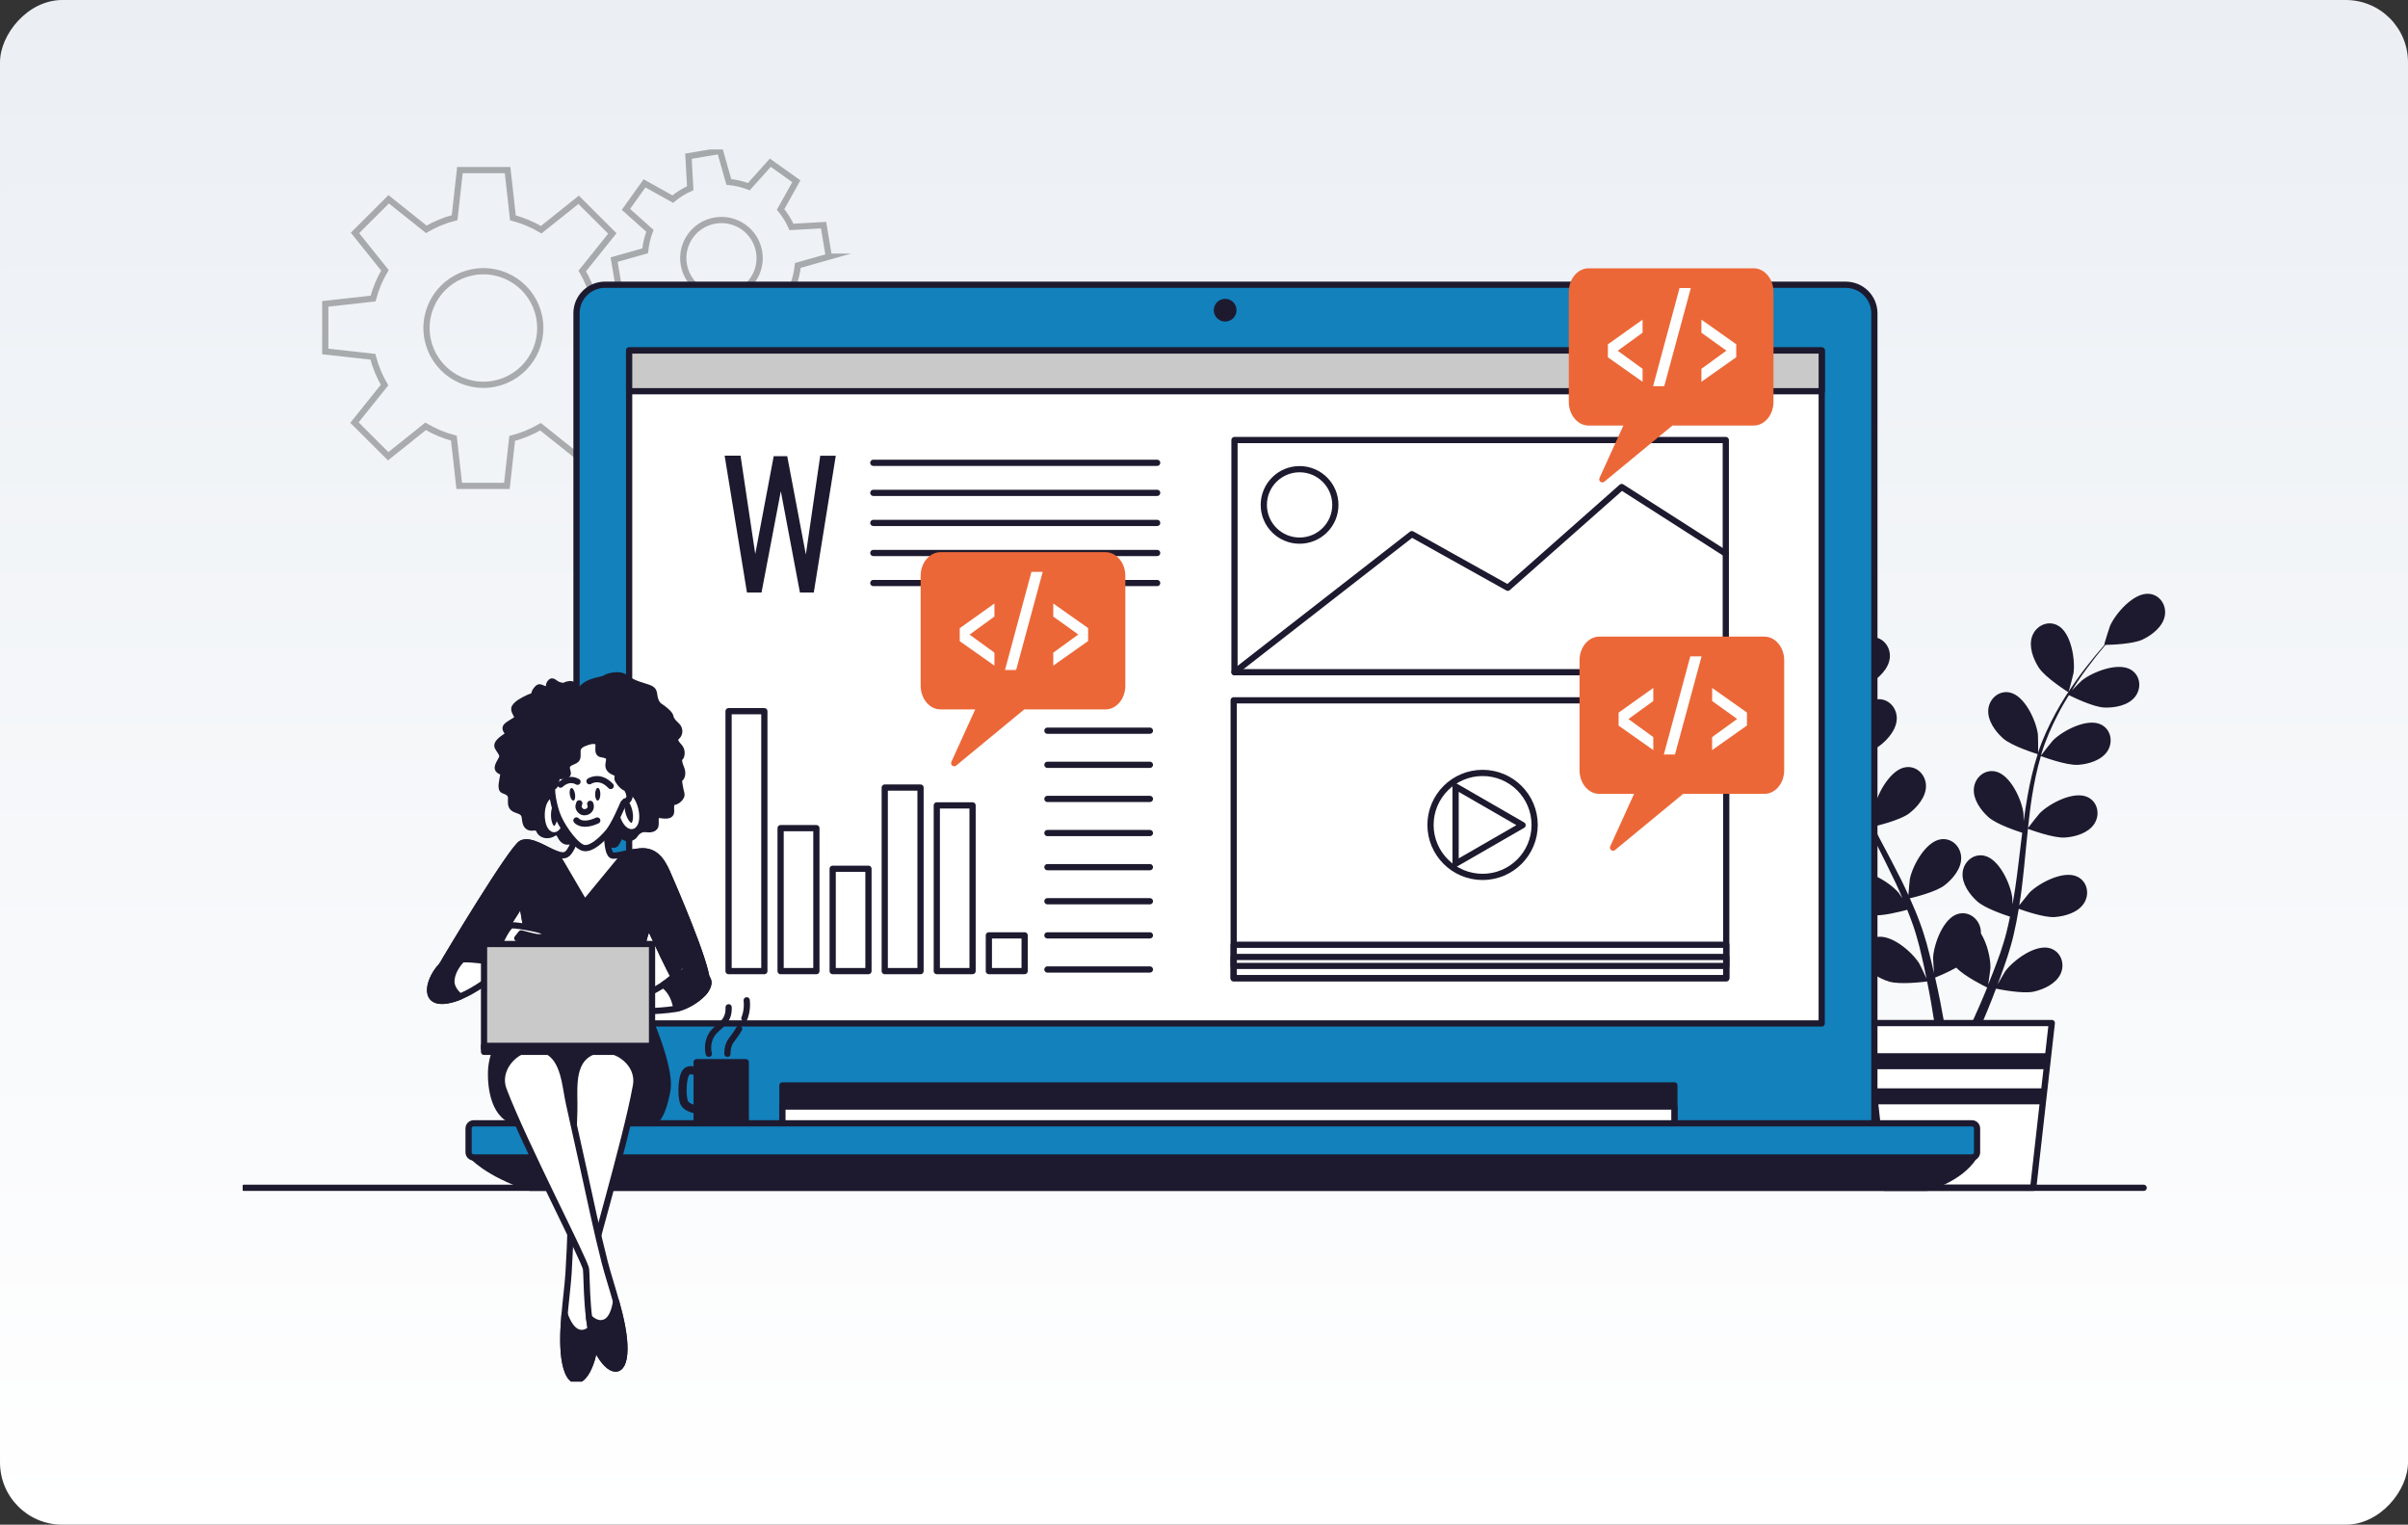
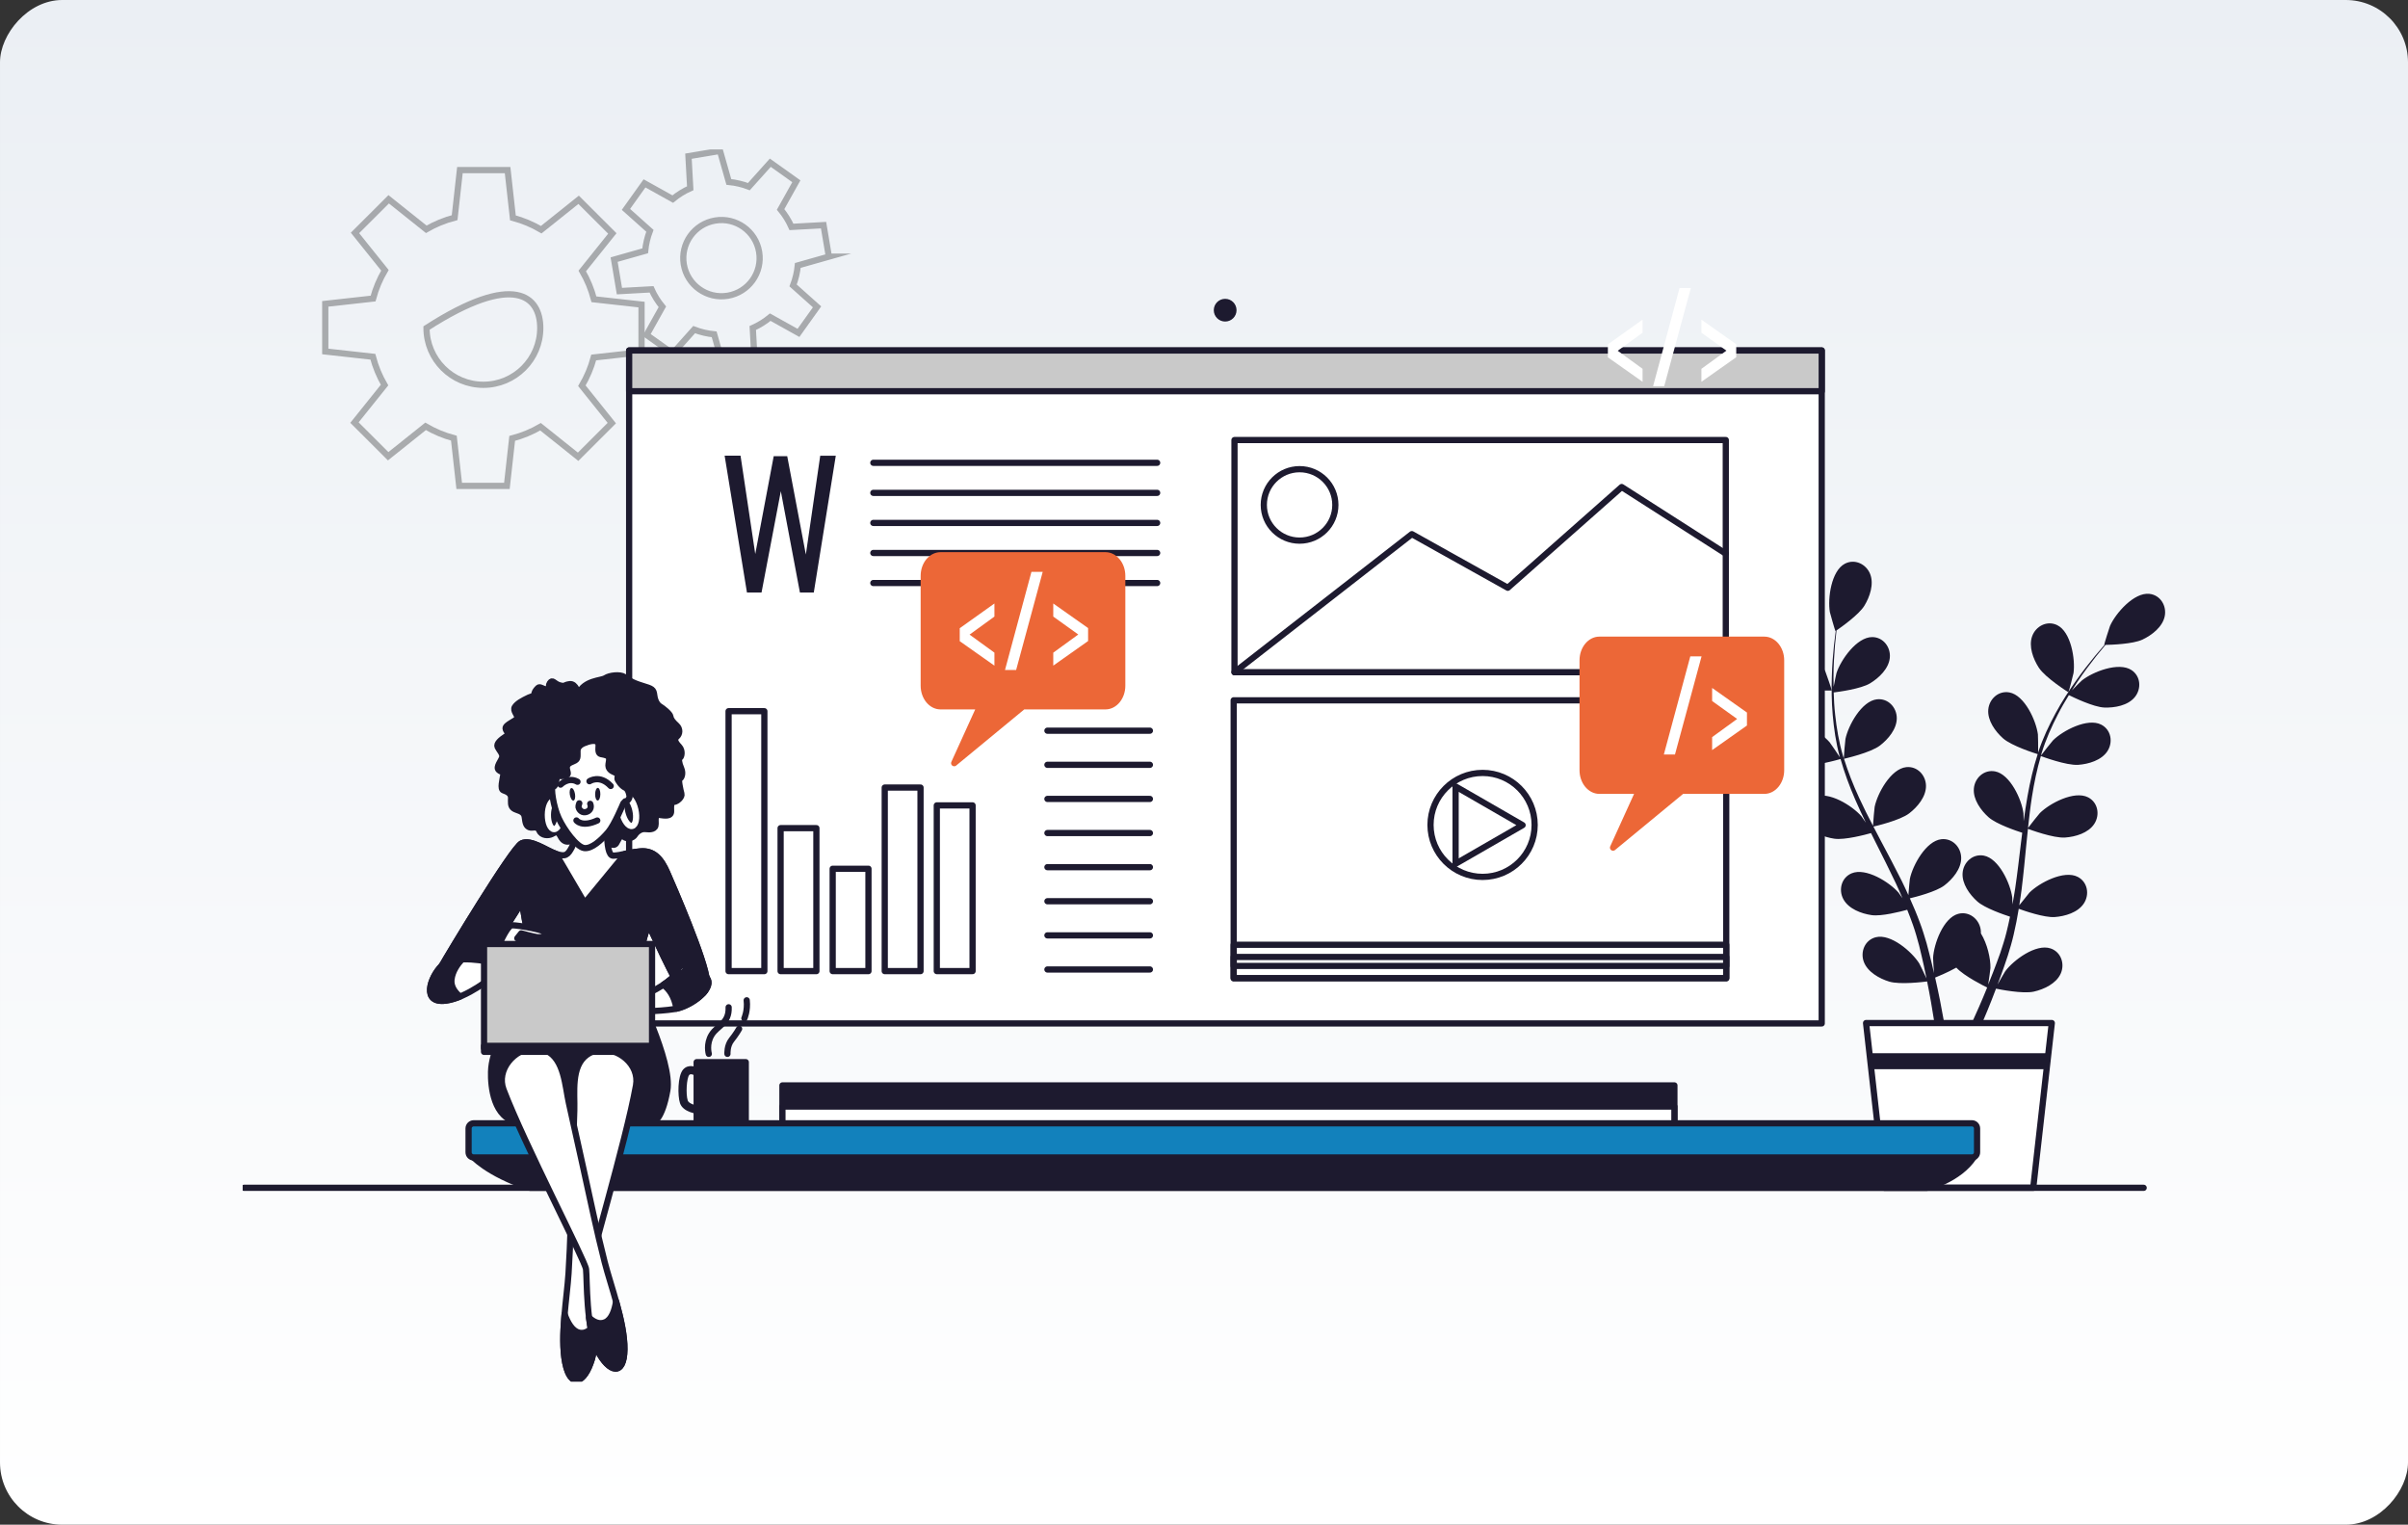
<svg xmlns="http://www.w3.org/2000/svg" width="387" height="245" viewBox="0 0 387 245" fill="none">
  <rect x="0" y="0" width="387" height="245" fill="#333333" stroke="none" />
  <rect width="387" height="245" rx="10" transform="matrix(-1 0 0 1 387 0)" fill="url(#paint0_linear_530_207)" />
  <g clip-path="url(#clip0_530_207)">
    <path d="M288.237 110.28C290.022 111.06 294.39 110.959 294.395 110.959C294.439 110.959 293.456 108.104 293.373 107.929C292.412 105.928 289.382 102.622 286.917 102.955C285.141 103.196 284.154 104.969 284.553 106.642C284.961 108.349 286.715 109.615 288.237 110.28Z" fill="#1D1A2F" />
    <path d="M289.741 122.912C291.592 123.184 295.491 122.054 295.802 121.962C296.416 124.143 297.227 126.328 298.166 128.495C298.701 129.734 299.28 130.965 299.877 132.195C299.521 131.674 299.201 131.214 299.148 131.153C297.692 129.476 293.894 127.085 291.605 128.057C289.956 128.758 289.469 130.728 290.298 132.234C291.144 133.771 293.17 134.533 294.811 134.77C296.477 135.011 299.82 134.117 300.701 133.868C300.934 134.336 301.162 134.809 301.398 135.273C302.526 137.519 303.662 139.753 304.71 141.977C305.078 142.761 305.416 143.549 305.754 144.333C305.438 143.873 305.166 143.483 305.118 143.431C303.662 141.754 299.868 139.363 297.574 140.335C295.925 141.035 295.438 143.006 296.267 144.512C297.113 146.049 299.14 146.811 300.784 147.047C302.376 147.279 305.469 146.478 306.517 146.189C306.837 147.003 307.162 147.818 307.438 148.624C307.613 149.175 307.819 149.696 307.964 150.261C308.122 150.817 308.276 151.369 308.425 151.916C308.679 152.976 308.951 154.071 309.175 155.113C309.337 155.835 309.473 156.527 309.618 157.227C309.258 156.444 308.526 154.92 308.447 154.802C307.262 152.923 303.872 149.99 301.46 150.603C299.723 151.045 298.947 152.923 299.534 154.535C300.14 156.181 302.026 157.241 303.613 157.727C305.363 158.261 309.232 157.77 309.714 157.709C309.947 158.865 310.161 159.99 310.346 161.054C310.762 163.406 311.074 165.512 311.311 167.294H312.942C312.657 165.45 312.284 163.252 311.793 160.783C311.561 159.609 311.293 158.362 311.004 157.083C311.293 156.969 312.947 156.299 314.407 155.485C315.679 156.864 318.946 158.475 319.367 158.681C318.925 159.771 318.482 160.827 318.047 161.816C317.144 163.892 316.289 165.731 315.53 167.294H317.293C317.942 165.853 318.657 164.211 319.403 162.39C319.859 161.286 320.324 160.095 320.789 158.865C321.258 158.961 325.087 159.741 326.872 159.338C328.49 158.975 330.451 158.059 331.179 156.461C331.889 154.898 331.253 152.967 329.552 152.398C327.192 151.605 323.591 154.281 322.271 156.067C322.192 156.172 321.477 157.411 321.039 158.195C321.227 157.692 321.416 157.206 321.6 156.689C321.977 155.664 322.324 154.631 322.696 153.519C322.859 152.976 323.025 152.429 323.188 151.872C323.363 151.325 323.481 150.73 323.631 150.152C323.951 148.807 324.21 147.428 324.442 146.031C325.341 146.36 328.552 147.472 330.218 147.358C331.876 147.24 333.951 146.636 334.911 145.164C335.85 143.724 335.516 141.723 333.92 140.9C331.709 139.761 327.74 141.859 326.166 143.426C326.069 143.522 325.065 144.775 324.525 145.471C324.657 144.63 324.793 143.794 324.898 142.94C325.205 140.475 325.438 137.975 325.683 135.475C325.758 134.708 325.841 133.951 325.92 133.185C326.24 133.303 330.025 134.713 331.889 134.581C333.547 134.468 335.622 133.859 336.582 132.388C337.521 130.947 337.187 128.946 335.591 128.123C333.38 126.985 329.411 129.082 327.837 130.649C327.718 130.768 326.275 132.567 325.933 133.045C326.113 131.368 326.302 129.695 326.56 128.053C326.911 125.789 327.381 123.591 327.995 121.489C328.144 121.546 332.091 123.031 333.999 122.899C335.657 122.781 337.731 122.177 338.692 120.706C339.63 119.265 339.297 117.264 337.701 116.441C335.49 115.302 331.521 117.4 329.946 118.967C329.823 119.09 328.271 121.03 328.016 121.402C328.052 121.279 328.078 121.144 328.117 121.021C328.802 118.788 329.745 116.712 330.723 114.812C331.288 113.704 331.894 112.68 332.499 111.694C333.205 112.045 336.455 113.621 338.183 113.691C339.841 113.757 341.972 113.38 343.086 112.027C344.179 110.701 344.064 108.673 342.573 107.679C340.499 106.304 336.328 107.955 334.591 109.339C334.494 109.413 333.622 110.285 332.99 110.928C333.271 110.486 333.556 110.031 333.832 109.615C334.872 108.047 335.924 106.681 336.863 105.473C337.402 104.794 337.902 104.185 338.38 103.625C339.253 103.612 342.775 103.502 344.314 102.78C345.814 102.075 347.534 100.761 347.898 99.045C348.253 97.363 347.218 95.616 345.433 95.424C342.959 95.156 340.016 98.541 339.113 100.568C339.034 100.744 338.126 103.625 338.174 103.625C338.174 103.625 338.218 103.625 338.227 103.625C337.758 104.155 337.262 104.728 336.731 105.367C335.762 106.554 334.679 107.907 333.6 109.453C332.516 110.998 331.385 112.706 330.354 114.615C329.319 116.524 328.328 118.591 327.582 120.846C327.573 120.872 327.569 120.898 327.56 120.925C327.573 120.198 327.543 118.162 327.521 118.004C327.236 115.802 325.389 111.721 322.942 111.265C321.179 110.941 319.683 112.321 319.543 114.033C319.398 115.78 320.67 117.531 321.907 118.635C323.302 119.878 327.179 121.087 327.486 121.179C326.793 123.333 326.262 125.605 325.85 127.93C325.613 129.261 325.416 130.606 325.231 131.959C325.223 131.328 325.209 130.768 325.201 130.689C324.916 128.486 323.069 124.406 320.622 123.95C318.859 123.626 317.368 125.005 317.227 126.717C317.082 128.465 318.354 130.216 319.591 131.319C320.85 132.44 324.131 133.535 325.003 133.811C324.938 134.332 324.867 134.849 324.806 135.37C324.508 137.865 324.223 140.352 323.863 142.787C323.74 143.645 323.582 144.486 323.429 145.326C323.42 144.766 323.407 144.298 323.398 144.223C323.113 142.021 321.267 137.94 318.819 137.484C317.056 137.16 315.561 138.54 315.42 140.252C315.275 141.999 316.547 143.75 317.784 144.854C318.982 145.922 322.003 146.96 323.038 147.297C322.859 148.155 322.674 149.013 322.464 149.832C322.306 150.388 322.192 150.94 321.999 151.492C321.819 152.043 321.644 152.586 321.473 153.125C321.1 154.149 320.718 155.213 320.328 156.203C320.06 156.895 319.797 157.547 319.53 158.208C319.666 157.354 319.894 155.682 319.894 155.542C319.929 154.066 319.403 151.671 318.359 149.985C318.363 149.766 318.354 149.552 318.319 149.337C318.047 147.643 316.451 146.382 314.718 146.841C312.315 147.481 310.789 151.697 310.675 153.913C310.666 154.044 310.754 155.472 310.824 156.369C310.701 155.848 310.591 155.34 310.46 154.802C310.205 153.738 309.925 152.687 309.626 151.553C309.464 151.01 309.297 150.463 309.126 149.911C308.973 149.359 308.74 148.794 308.543 148.229C308.069 146.929 307.521 145.637 306.942 144.35C307.872 144.127 311.166 143.29 312.49 142.275C313.806 141.268 315.205 139.617 315.192 137.861C315.179 136.145 313.793 134.656 312.012 134.849C309.539 135.116 307.39 139.052 306.942 141.224C306.916 141.359 306.767 142.953 306.705 143.833C306.35 143.063 306.004 142.288 305.618 141.517C304.512 139.293 303.324 137.077 302.148 134.862C301.789 134.183 301.438 133.504 301.083 132.821C301.416 132.747 305.355 131.832 306.833 130.698C308.148 129.691 309.547 128.04 309.534 126.284C309.521 124.568 308.135 123.079 306.355 123.271C303.881 123.539 301.732 127.475 301.284 129.647C301.249 129.809 301.043 132.108 301.017 132.694C300.236 131.197 299.473 129.695 298.784 128.189C297.828 126.109 297.004 124.011 296.355 121.927C296.508 121.892 300.622 120.96 302.14 119.795C303.455 118.788 304.855 117.137 304.841 115.381C304.828 113.665 303.442 112.176 301.662 112.369C299.188 112.636 297.039 116.572 296.591 118.744C296.556 118.915 296.333 121.384 296.324 121.835C296.284 121.713 296.232 121.586 296.197 121.463C295.534 119.226 295.17 116.975 294.938 114.847C294.798 113.612 294.736 112.426 294.701 111.27C295.486 111.173 299.065 110.701 300.548 109.803C301.969 108.945 303.539 107.456 303.719 105.713C303.894 104.006 302.679 102.377 300.89 102.372C298.398 102.368 295.833 106.046 295.149 108.157C295.109 108.27 294.863 109.479 294.692 110.363C294.684 109.842 294.666 109.304 294.666 108.8C294.666 106.922 294.789 105.201 294.907 103.677C294.982 102.81 295.065 102.031 295.153 101.3C295.872 100.805 298.754 98.778 299.635 97.328C300.499 95.914 301.205 93.869 300.561 92.24C299.929 90.642 298.1 89.753 296.508 90.576C294.298 91.719 293.714 96.164 294.083 98.349C294.113 98.537 294.951 101.44 294.986 101.414C294.986 101.414 295.021 101.387 295.03 101.383C294.934 102.083 294.837 102.837 294.749 103.66C294.596 105.184 294.442 106.904 294.399 108.791C294.35 110.674 294.35 112.728 294.543 114.886C294.736 117.05 295.048 119.318 295.675 121.612C295.684 121.638 295.692 121.665 295.701 121.691C295.311 121.078 294.157 119.396 294.052 119.278C292.596 117.601 288.802 115.211 286.508 116.183C284.859 116.883 284.372 118.853 285.201 120.36C286.048 121.897 288.074 122.658 289.714 122.895L289.741 122.912Z" fill="#1D1A2F" />
    <path d="M332.425 111.239C332.465 111.261 333.219 108.341 333.245 108.152C333.552 105.954 332.851 101.527 330.61 100.446C328.996 99.666 327.189 100.604 326.601 102.219C326 103.866 326.763 105.888 327.662 107.281C328.719 108.914 332.421 111.239 332.421 111.239H332.425Z" fill="#1D1A2F" />
    <path d="M326.768 190.868H302.887L299.904 164.391H329.755L326.768 190.868Z" fill="white" stroke="#1D1A2F" stroke-linecap="round" stroke-linejoin="round" />
    <path d="M300.447 169.242L300.737 171.808H328.916L329.206 169.242H300.447Z" fill="#1D1A2F" />
-     <path d="M328.281 177.452L328.57 174.886H301.084L301.373 177.452H328.281Z" fill="#1D1A2F" />
    <g opacity="0.3">
-       <path d="M103.104 56.59V48.941L95.455 48.091C95.034 46.475 94.398 44.952 93.577 43.542L98.411 37.512L92.994 32.105L86.981 36.908C85.573 36.081 84.047 35.437 82.433 35.008L81.578 27.337H73.915L73.065 34.973C71.446 35.393 69.92 36.028 68.508 36.847L62.468 32.022L57.052 37.429L61.863 43.432C61.034 44.838 60.389 46.361 59.959 47.973L52.275 48.827V56.476L59.924 57.325C60.346 58.941 60.981 60.465 61.802 61.875L56.968 67.904L62.385 73.312L68.398 68.508C69.806 69.336 71.328 69.98 72.946 70.409L73.801 78.08H81.464L82.314 70.444C83.933 70.023 85.459 69.389 86.871 68.57L92.911 73.395L98.327 67.987L93.516 61.984C94.345 60.579 94.99 59.059 95.419 57.444L103.104 56.59ZM77.687 61.831C72.639 61.831 68.547 57.746 68.547 52.706C68.547 47.666 72.639 43.581 77.687 43.581C82.736 43.581 86.828 47.666 86.828 52.706C86.828 57.746 82.736 61.831 77.687 61.831Z" stroke="black" stroke-miterlimit="10" />
+       <path d="M103.104 56.59V48.941L95.455 48.091C95.034 46.475 94.398 44.952 93.577 43.542L98.411 37.512L92.994 32.105L86.981 36.908C85.573 36.081 84.047 35.437 82.433 35.008L81.578 27.337H73.915L73.065 34.973C71.446 35.393 69.92 36.028 68.508 36.847L62.468 32.022L57.052 37.429L61.863 43.432C61.034 44.838 60.389 46.361 59.959 47.973L52.275 48.827V56.476L59.924 57.325C60.346 58.941 60.981 60.465 61.802 61.875L56.968 67.904L62.385 73.312L68.398 68.508C69.806 69.336 71.328 69.98 72.946 70.409L73.801 78.08H81.464L82.314 70.444C83.933 70.023 85.459 69.389 86.871 68.57L92.911 73.395L98.327 67.987L93.516 61.984C94.345 60.579 94.99 59.059 95.419 57.444L103.104 56.59ZM77.687 61.831C72.639 61.831 68.547 57.746 68.547 52.706C82.736 43.581 86.828 47.666 86.828 52.706C86.828 57.746 82.736 61.831 77.687 61.831Z" stroke="black" stroke-miterlimit="10" />
      <path d="M133.208 41.239L132.357 36.177L127.199 36.462C126.743 35.437 126.151 34.5 125.453 33.655L127.984 29.127L123.8 26.146L120.352 29.99C119.331 29.6 118.247 29.342 117.133 29.233L115.717 24.25L110.646 25.099L110.932 30.248C109.905 30.704 108.967 31.295 108.12 31.991L103.585 29.465L100.598 33.646L104.449 37.088C104.059 38.108 103.8 39.189 103.69 40.302L98.699 41.716L99.55 46.778L104.708 46.493C105.164 47.517 105.756 48.455 106.453 49.3L103.923 53.827L108.111 56.809L111.559 52.965C112.581 53.354 113.664 53.612 114.778 53.722L116.195 58.705L121.265 57.855L120.98 52.706C122.006 52.251 122.944 51.66 123.791 50.963L128.326 53.49L131.313 49.308L127.462 45.867C127.852 44.846 128.111 43.765 128.221 42.653L133.212 41.239H133.208ZM116.962 47.522C113.62 48.082 110.458 45.827 109.896 42.491C109.335 39.154 111.594 35.997 114.936 35.437C118.278 34.877 121.44 37.132 122.002 40.468C122.563 43.804 120.304 46.961 116.962 47.522Z" stroke="black" stroke-miterlimit="10" />
    </g>
-     <path d="M97.236 45.757H296.649C299.18 45.757 301.237 47.811 301.237 50.337V180.924H92.652V50.333C92.652 47.806 94.709 45.753 97.24 45.753L97.236 45.757Z" fill="#1281BC" stroke="#1D1A2F" stroke-linecap="round" stroke-linejoin="round" />
    <path d="M269.101 174.413H125.748V181.463H269.101V174.413Z" fill="#1D1A2F" stroke="#1D1A2F" stroke-linecap="round" stroke-linejoin="round" />
    <path d="M269.101 177.811H125.748V181.467H269.101V177.811Z" fill="white" stroke="#1D1A2F" stroke-linecap="round" stroke-linejoin="round" />
    <path d="M75.785 185.645C75.785 185.645 78.14 188.517 85.202 190.868H309.646C309.646 190.868 314.878 189.563 317.233 185.907L75.785 185.645Z" fill="#1D1A2F" stroke="#1D1A2F" stroke-linecap="round" stroke-linejoin="round" />
    <path d="M316.913 180.5H76.136C75.678 180.5 75.307 180.87 75.307 181.327V185.163C75.307 185.62 75.678 185.99 76.136 185.99H316.913C317.371 185.99 317.742 185.62 317.742 185.163V181.327C317.742 180.87 317.371 180.5 316.913 180.5Z" fill="#1281BC" stroke="#1D1A2F" stroke-linecap="round" stroke-linejoin="round" />
    <path d="M196.901 51.668C197.911 51.668 198.73 50.851 198.73 49.843C198.73 48.834 197.911 48.017 196.901 48.017C195.891 48.017 195.072 48.834 195.072 49.843C195.072 50.851 195.891 51.668 196.901 51.668Z" fill="#1D1A2F" />
    <path d="M292.777 56.318H101.113V164.452H292.777V56.318Z" fill="white" stroke="#1D1A2F" stroke-linecap="round" stroke-linejoin="round" />
    <path d="M292.777 56.318H101.113V62.864H292.777V56.318Z" fill="#C9C9C9" stroke="#1D1A2F" stroke-linecap="round" stroke-linejoin="round" />
    <path d="M39.219 190.868H344.517" stroke="#1D1A2F" stroke-linecap="round" stroke-linejoin="round" />
    <path d="M277.431 112.531H198.27V157.184H277.431V112.531Z" stroke="#1D1A2F" stroke-linecap="round" stroke-linejoin="round" />
    <path d="M277.431 151.816H198.27V157.184H277.431V151.816Z" stroke="#1D1A2F" stroke-linecap="round" stroke-linejoin="round" />
    <path d="M277.431 153.777H198.27V155.213H277.431V153.777Z" stroke="#1D1A2F" stroke-linecap="round" stroke-linejoin="round" />
    <path d="M238.273 140.908C242.894 140.908 246.641 137.168 246.641 132.554C246.641 127.94 242.894 124.2 238.273 124.2C233.651 124.2 229.904 127.94 229.904 132.554C229.904 137.168 233.651 140.908 238.273 140.908Z" stroke="#1D1A2F" stroke-linecap="round" stroke-linejoin="round" />
    <path d="M244.703 132.589L233.936 126.38V138.794L244.703 132.589Z" stroke="#1D1A2F" stroke-linecap="round" stroke-linejoin="round" />
    <path d="M277.36 70.711H198.4V108.016H277.36V70.711Z" stroke="#1D1A2F" stroke-linecap="round" stroke-linejoin="round" />
    <path d="M198.4 108.016L226.9 85.83L242.325 94.443L260.628 78.26L277.36 88.961" stroke="#1D1A2F" stroke-linecap="round" stroke-linejoin="round" />
    <path d="M208.861 86.872C212.037 86.872 214.611 84.302 214.611 81.132C214.611 77.962 212.037 75.391 208.861 75.391C205.686 75.391 203.111 77.962 203.111 81.132C203.111 84.302 205.686 86.872 208.861 86.872Z" stroke="#1D1A2F" stroke-linecap="round" stroke-linejoin="round" />
    <path d="M122.842 114.282H117.092V156.045H122.842V114.282Z" stroke="#1D1A2F" stroke-linecap="round" stroke-linejoin="round" />
    <path d="M131.205 133.075H125.455V156.045H131.205V133.075Z" stroke="#1D1A2F" stroke-linecap="round" stroke-linejoin="round" />
    <path d="M139.574 139.599H133.824V156.045H139.574V139.599Z" stroke="#1D1A2F" stroke-linecap="round" stroke-linejoin="round" />
    <path d="M147.941 126.551H142.191V156.045H147.941V126.551Z" stroke="#1D1A2F" stroke-linecap="round" stroke-linejoin="round" />
    <path d="M156.307 129.419H150.557V156.041H156.307V129.419Z" stroke="#1D1A2F" stroke-linecap="round" stroke-linejoin="round" />
-     <path d="M164.674 150.301H158.924V156.041H164.674V150.301Z" stroke="#1D1A2F" stroke-linecap="round" stroke-linejoin="round" />
    <path d="M168.336 117.413H184.805" stroke="#1D1A2F" stroke-linecap="round" stroke-linejoin="round" />
    <path d="M168.336 122.895H184.805" stroke="#1D1A2F" stroke-linecap="round" stroke-linejoin="round" />
    <path d="M168.336 128.377H184.805" stroke="#1D1A2F" stroke-linecap="round" stroke-linejoin="round" />
    <path d="M168.336 133.859H184.805" stroke="#1D1A2F" stroke-linecap="round" stroke-linejoin="round" />
    <path d="M168.336 139.341H184.805" stroke="#1D1A2F" stroke-linecap="round" stroke-linejoin="round" />
    <path d="M168.336 144.818H184.805" stroke="#1D1A2F" stroke-linecap="round" stroke-linejoin="round" />
    <path d="M168.336 150.301H184.805" stroke="#1D1A2F" stroke-linecap="round" stroke-linejoin="round" />
    <path d="M168.336 155.783H184.805" stroke="#1D1A2F" stroke-linecap="round" stroke-linejoin="round" />
    <path d="M120.047 95.209L116.459 73.224H119.016L121.38 89.022L124.345 73.307H126.52L129.511 89.105L131.823 73.228H134.323L130.788 95.213H128.56L125.49 78.929L122.389 95.213H120.051L120.047 95.209Z" fill="#1D1A2F" />
    <path d="M140.357 74.367H185.971" stroke="#1D1A2F" stroke-linecap="round" stroke-linejoin="round" />
    <path d="M140.357 79.197H185.971" stroke="#1D1A2F" stroke-linecap="round" stroke-linejoin="round" />
    <path d="M140.357 84.026H185.971" stroke="#1D1A2F" stroke-linecap="round" stroke-linejoin="round" />
    <path d="M140.357 88.856H185.971" stroke="#1D1A2F" stroke-linecap="round" stroke-linejoin="round" />
    <path d="M140.357 93.685H185.971" stroke="#1D1A2F" stroke-linecap="round" stroke-linejoin="round" />
    <path d="M283.553 102.797H257.044C255.562 102.797 254.352 104.286 254.352 106.103V123.762C254.352 125.583 255.562 127.068 257.044 127.068H263.395L259.242 136.201L270.321 127.068H283.553C285.035 127.068 286.246 125.579 286.246 123.762V106.103C286.246 104.286 285.035 102.797 283.553 102.797Z" fill="#EC6737" stroke="#EC6737" stroke-linecap="round" stroke-linejoin="round" />
-     <path d="M265.707 120.53L260.133 116.598V114.514L265.707 110.543V112.645L261.712 115.543L265.707 118.442V120.526V120.53Z" fill="white" />
    <path d="M267.405 121.235L271.655 105.468H273.466L269.194 121.235H267.4H267.405Z" fill="white" />
    <path d="M275.164 120.53V118.446L279.182 115.526L275.164 112.645V110.543L280.76 114.497V116.581L275.164 120.53Z" fill="white" />
-     <path d="M281.83 43.612H255.322C253.839 43.612 252.629 45.1 252.629 46.917V64.576C252.629 66.394 253.839 67.882 255.322 67.882H261.673L257.519 77.016L268.598 67.882H281.83C283.313 67.882 284.523 66.394 284.523 64.576V46.917C284.523 45.1 283.313 43.612 281.83 43.612Z" fill="#EC6737" stroke="#EC6737" stroke-linecap="round" stroke-linejoin="round" />
    <path d="M263.985 61.349L258.41 57.417V55.333L263.985 51.362V53.464L259.989 56.362L263.985 59.261V61.345V61.349Z" fill="white" />
    <path d="M265.678 62.05L269.928 46.283H271.74L267.468 62.05H265.674H265.678Z" fill="white" />
    <path d="M273.441 61.349V59.265L277.459 56.345L273.441 53.464V51.362L279.038 55.316V57.4L273.441 61.349Z" fill="white" />
    <path d="M177.664 89.224H151.156C149.673 89.224 148.463 90.712 148.463 92.529V110.188C148.463 112.005 149.673 113.494 151.156 113.494H157.507L153.353 122.628L164.432 113.494H177.664C179.147 113.494 180.357 112.005 180.357 110.188V92.529C180.357 90.712 179.147 89.224 177.664 89.224Z" fill="#EC6737" stroke="#EC6737" stroke-linecap="round" stroke-linejoin="round" />
    <path d="M159.819 106.961L154.244 103.029V100.945L159.819 96.974V99.075L155.823 101.974L159.819 104.873V106.957V106.961Z" fill="white" />
    <path d="M161.516 107.662L165.766 91.894H167.577L163.306 107.662H161.512H161.516Z" fill="white" />
    <path d="M169.275 106.961V104.877L173.293 101.956L169.275 99.075V96.974L174.872 100.923V103.007L169.275 106.957V106.961Z" fill="white" />
    <path d="M112.34 179.011C112.34 179.011 112.301 179.011 112.279 179.011C112.024 178.989 109.779 178.744 109.283 177.259C108.897 176.108 108.889 172.881 109.788 171.861C110.608 170.928 111.871 171.379 112.424 171.747C112.726 171.948 112.81 172.355 112.608 172.658C112.406 172.96 112.003 173.038 111.7 172.841C111.687 172.833 111.038 172.434 110.779 172.723C110.349 173.209 110.196 175.828 110.533 176.843C110.696 177.325 111.744 177.64 112.402 177.702C112.761 177.737 113.029 178.056 112.994 178.415C112.963 178.757 112.678 179.011 112.34 179.011Z" fill="#1D1A2F" />
    <path d="M119.858 170.678H111.963V180.36H119.858V170.678Z" fill="#1D1A2F" stroke="#1D1A2F" stroke-linecap="round" stroke-linejoin="round" />
    <path d="M113.914 169.343C113.914 169.343 113.445 167.754 114.383 166.256C115.322 164.759 117.195 164.478 117.103 161.86" stroke="#1D1A2F" stroke-linecap="round" stroke-linejoin="round" />
    <path d="M118.787 165.319C118.787 165.319 118.318 166.16 117.568 167.097C116.818 168.034 116.91 169.343 116.91 169.343" stroke="#1D1A2F" stroke-linecap="round" stroke-linejoin="round" />
    <path d="M119.633 163.633C119.633 163.633 120.194 162.416 120.006 160.735" stroke="#1D1A2F" stroke-linecap="round" stroke-linejoin="round" />
    <path d="M92.942 111.493C92.942 111.493 92.556 109.816 91.574 109.934C90.591 110.052 90.898 110.376 89.96 110.127C89.021 109.877 88.832 109.085 88.372 109.772C87.912 110.464 88.78 110.902 87.955 110.819C87.126 110.736 86.793 110.232 86.469 110.543C86.144 110.854 85.995 111.143 85.995 111.143L85.859 111.524C85.859 111.524 86.297 110.652 87.179 111.182C88.061 111.712 88.71 111.813 88.832 111.344C88.96 110.876 90.052 110.924 90.087 111.195C90.122 111.467 90.429 111.791 90.429 111.791C90.429 111.791 87.999 111.992 87.284 112.08C86.569 112.167 86.043 111.594 85.012 112.08C83.982 112.566 83.126 113.03 82.745 113.621C82.363 114.212 83.267 114.917 83.14 115.386C83.012 115.854 81.175 116.436 81.254 117.063C81.328 117.689 82.157 117.772 81.315 118.324C80.473 118.88 79.732 119.51 79.977 120.027C80.223 120.544 80.833 121.104 80.719 121.66C80.605 122.216 79.635 123.241 80.148 123.722C80.662 124.204 80.977 123.806 80.881 124.541C80.789 125.277 80.333 126.783 80.903 126.989C81.473 127.195 82.144 127.475 82.14 128.202C82.14 128.929 82.021 129.485 82.526 129.879C83.026 130.273 84.201 130.22 84.333 131.293C84.46 132.366 84.596 132.712 85.074 132.926C85.552 133.141 86.306 132.598 86.683 133.46C87.061 134.323 88.144 134.284 88.662 134.038C89.179 133.793 89.582 133.382 90.061 134.323C90.539 135.264 91.096 135.378 91.793 135.111C92.49 134.844 93.504 134.997 93.929 135.488C94.35 135.983 95.337 135.864 95.832 135.44C96.328 135.019 96.679 134.161 97.122 134.831C97.565 135.501 98.639 136.101 99.021 135.51C99.403 134.919 99.653 133.981 100.258 134.454C100.859 134.927 101.736 134.638 102.038 134.148C102.341 133.657 103.003 133.123 103.745 133.22C104.481 133.312 105.389 133.294 105.372 132.388C105.354 131.481 105.28 130.855 106.017 130.952C106.753 131.043 107.872 131.271 107.854 130.369C107.837 129.463 107.771 128.929 108.31 128.863C108.85 128.797 109.67 128.066 109.512 127.541C109.359 127.015 108.951 125.159 109.223 125.128C109.495 125.097 109.854 124.327 109.477 123.464C109.1 122.602 109.016 121.888 109.271 121.765C109.53 121.643 109.766 120.618 109.144 119.966C108.521 119.313 108.275 118.801 108.771 118.376C109.266 117.956 109.345 117.128 108.736 116.568C108.122 116.007 107.802 115.591 107.745 115.145C107.692 114.698 106.486 113.752 106.095 113.529C105.705 113.306 105.271 112.719 105.152 111.738C105.034 110.757 104.845 110.687 103.148 110.166C101.451 109.645 101.039 109.242 100.346 108.778C99.653 108.319 97.951 108.52 97.28 108.967C96.604 109.409 93.955 109.273 92.951 111.48L92.942 111.493Z" fill="#1D1A2F" stroke="#1D1A2F" stroke-linecap="round" stroke-linejoin="round" />
    <path d="M74.859 157.302C77.758 155.06 83.89 144.897 83.89 144.897C83.89 144.897 84.631 150.086 85.491 152.564C86.35 155.043 87.521 156.667 87.227 159.513C87.227 159.522 87.201 159.075 87.201 159.084L102.925 159.544C102.442 158.677 102.135 158.519 102.065 158.138C101.811 156.798 103.183 153.838 103.196 152.485C103.21 151.132 104.245 148.549 104.245 148.549C104.245 148.549 108.78 158.58 109.819 159.425C110.859 160.271 113.775 160.739 113.6 157.591C113.424 154.443 108.139 142.288 107.21 140.177C106.28 138.067 105.113 136.596 102.868 136.81C100.622 137.025 100.1 137.414 98.569 137.497C97.039 137.581 97.714 130.238 97.714 130.238C97.714 130.238 95.302 132.357 92.162 131.087C92.162 131.087 92.556 134.945 91.903 136.153C91.249 137.362 90.907 137.743 89.341 137.195C87.776 136.652 85.324 134.8 83.828 135.518C82.333 136.232 71.829 153.681 71.008 155.17C70.465 156.155 69 158.677 69.438 159.351L74.868 157.302H74.859Z" fill="white" stroke="#1D1A2F" stroke-linecap="round" stroke-linejoin="round" />
    <path d="M87.225 159.513C87.239 159.369 87.248 159.224 87.256 159.084H87.199C87.199 159.084 87.225 159.522 87.225 159.513Z" fill="#1281BC" stroke="#1D1A2F" stroke-linecap="round" stroke-linejoin="round" />
    <path d="M83.819 135.523C82.323 136.237 71.819 153.685 70.999 155.174C70.455 156.159 68.99 158.681 69.428 159.355L74.858 157.306C77.757 155.064 83.889 144.902 83.889 144.902C83.889 144.902 84.63 150.09 85.49 152.569C86.305 154.92 87.397 156.505 87.257 159.088L102.919 159.548C102.437 158.681 102.13 158.524 102.06 158.143C101.805 156.803 103.178 153.843 103.191 152.49C103.204 151.137 104.239 148.554 104.239 148.554C104.239 148.554 108.774 158.585 109.814 159.43C110.853 160.275 113.77 160.744 113.594 157.595C113.419 154.447 108.134 142.292 107.204 140.182C106.274 138.071 105.108 136.6 102.862 136.814C101.761 136.92 101.073 137.068 100.481 137.2L93.968 145.112L89.332 137.2C87.766 136.657 85.314 134.805 83.819 135.523Z" fill="#1D1A2F" stroke="#1D1A2F" stroke-linecap="round" stroke-linejoin="round" />
    <path d="M87.402 158.305C87.402 158.305 79.108 165.464 78.92 172.202C78.854 174.54 79.301 179.764 83.301 180.311C87.297 180.863 105.042 180.311 105.042 180.311C105.042 180.311 106.419 179.9 107.248 175.223C108.073 170.547 102.012 158.58 102.012 158.58L87.406 158.305H87.402Z" fill="#1D1A2F" stroke="#1D1A2F" stroke-linecap="round" stroke-linejoin="round" />
    <path d="M93.496 161.155C93.496 161.155 91.982 163.029 91.754 163.121C91.526 163.213 91.25 163.944 90.746 165.043C90.241 166.142 90.377 166.234 90.974 165.958C91.57 165.682 92.167 164.448 92.167 164.448L93.311 163.716C93.311 163.716 94.456 160.835 93.496 161.155Z" fill="white" stroke="#1D1A2F" stroke-linecap="round" stroke-linejoin="round" />
    <path d="M109.021 156.133C109.021 156.133 107.604 158.046 104.31 159.509C101.017 160.971 97.819 160.538 96.017 160.616C94.214 160.695 93.942 160.292 93.179 161.733C92.412 163.174 93.096 167.127 93.469 167.381C93.841 167.635 93.885 165.814 93.885 165.814C93.885 165.814 94.214 167.565 94.74 167.596C95.267 167.627 95.433 166.103 95.433 166.103C95.433 166.103 95.898 167.18 96.324 167.035C96.749 166.891 96.661 165.739 96.661 165.739C96.661 165.739 97.179 166.418 97.433 166.046C97.688 165.674 97.074 163.414 97.074 163.414C97.074 163.414 99.407 163.795 100.262 163.506C101.117 163.217 101.574 162.547 101.574 162.547C101.574 162.547 105.824 162.565 108.402 162.14C110.986 161.72 114.565 159.036 113.736 157.381C112.902 155.721 110.17 155.349 110.17 155.349" fill="white" />
    <path d="M109.021 156.133C109.021 156.133 107.604 158.046 104.31 159.509C101.017 160.971 97.819 160.538 96.017 160.616C94.214 160.695 93.942 160.292 93.179 161.733C92.412 163.174 93.096 167.127 93.469 167.381C93.841 167.635 93.885 165.814 93.885 165.814C93.885 165.814 94.214 167.565 94.74 167.596C95.267 167.627 95.433 166.103 95.433 166.103C95.433 166.103 95.898 167.18 96.324 167.035C96.749 166.891 96.661 165.739 96.661 165.739C96.661 165.739 97.179 166.418 97.433 166.046C97.688 165.674 97.074 163.414 97.074 163.414C97.074 163.414 99.407 163.795 100.262 163.506C101.117 163.217 101.574 162.547 101.574 162.547C101.574 162.547 105.824 162.565 108.402 162.14C110.986 161.72 114.565 159.036 113.736 157.381C112.902 155.721 110.17 155.349 110.17 155.349" stroke="#1D1A2F" stroke-linecap="round" stroke-linejoin="round" />
    <path d="M96.663 165.744C96.663 165.744 95.812 163.314 96.15 162.342" stroke="#1D1A2F" stroke-linecap="round" stroke-linejoin="round" />
    <path d="M95.433 166.103C95.433 166.103 94.859 163.747 94.977 162.302" stroke="#1D1A2F" stroke-linecap="round" stroke-linejoin="round" />
    <path d="M93.885 165.814C93.885 165.814 93.464 163.235 93.745 162.666" stroke="#1D1A2F" stroke-linecap="round" stroke-linejoin="round" />
    <path d="M109.021 156.133C109.021 156.133 108.271 157.135 106.613 158.243C107.49 158.904 108.403 160.06 108.71 162.083C111.258 161.514 114.534 158.974 113.736 157.381C112.903 155.721 110.17 155.349 110.17 155.349" fill="#1D1A2F" />
    <path d="M109.021 156.133C109.021 156.133 108.271 157.135 106.613 158.243C107.49 158.904 108.403 160.06 108.71 162.083C111.258 161.514 114.534 158.974 113.736 157.381C112.903 155.721 110.17 155.349 110.17 155.349" stroke="#1D1A2F" stroke-linecap="round" stroke-linejoin="round" />
    <path d="M83.139 150.773C83.139 150.773 84.065 150.563 85.038 150.112C86.012 149.661 86.692 148.689 86.99 149.061C87.288 149.438 87.074 150.121 86.508 150.603C85.942 151.084 84.288 151.907 84.288 151.907C84.288 151.907 82.508 151.562 83.139 150.769V150.773Z" fill="white" stroke="#1D1A2F" stroke-linecap="round" stroke-linejoin="round" />
    <path d="M79.025 154.627C79.025 154.627 81.258 148.702 82.28 148.68C83.302 148.659 88.118 149.517 87.889 149.998C87.661 150.48 87.082 150.625 86.504 150.603C85.925 150.581 83.767 149.977 83.767 149.977L83.135 150.769C83.135 150.769 85.363 151.404 85.705 151.57C86.047 151.732 87.368 153.033 87.039 153.549C86.71 154.066 86.569 153.83 86.569 153.83C86.569 153.83 86.749 154.338 86.552 154.749C86.354 155.161 86.148 155.064 86.148 155.064C86.104 155.52 85.639 155.809 85.21 155.647C84.71 155.454 84.701 154.504 84.082 154.578C83.385 154.666 83.275 154.543 83.275 154.543C83.275 154.543 82.039 155.726 81.166 156.317C80.293 156.912 79.201 156.899 79.201 156.899C79.201 156.899 75.091 160.354 71.613 160.787C67.741 161.269 69.056 157.109 70.995 155.17C72.933 153.23 79.021 154.627 79.021 154.627H79.025Z" fill="white" stroke="#1D1A2F" stroke-linecap="round" stroke-linejoin="round" />
    <path d="M86.569 153.834C86.569 153.834 85.828 152.621 85.35 152.394C84.872 152.166 83.293 151.929 83.293 151.929" stroke="#1D1A2F" stroke-linecap="round" stroke-linejoin="round" />
    <path d="M86.153 155.064C86.153 155.064 85.017 153.405 84.662 153.383C84.307 153.361 83.144 153.177 83.144 153.177" stroke="#1D1A2F" stroke-linecap="round" stroke-linejoin="round" />
    <path d="M72.565 157.372C72.722 156.023 73.56 154.885 74.249 154.154C72.946 154.206 71.701 154.469 70.999 155.174C69.06 157.114 67.745 161.273 71.617 160.792C72.376 160.695 73.165 160.454 73.937 160.139C73.165 159.504 72.424 158.567 72.56 157.376L72.565 157.372Z" fill="#1D1A2F" stroke="#1D1A2F" stroke-linecap="round" stroke-linejoin="round" />
    <path d="M102.104 130.102C102.407 131.416 102.178 132.589 101.6 132.72C101.021 132.852 100.306 131.897 100.003 130.584C99.7 129.27 99.928 128.097 100.507 127.965C101.086 127.834 101.801 128.789 102.104 130.102Z" stroke="white" stroke-linecap="round" stroke-linejoin="round" />
    <path d="M90.104 130.938C90.091 132.208 89.621 133.233 89.051 133.228C88.481 133.224 88.038 132.186 88.051 130.916C88.064 129.647 88.534 128.622 89.104 128.626C89.674 128.631 90.121 129.669 90.104 130.938Z" stroke="white" stroke-linecap="round" stroke-linejoin="round" />
    <path d="M94.147 119.335C94.147 119.335 92.827 119.65 92.814 120.657C92.801 121.665 92.95 122.006 92.178 122.317C91.406 122.628 90.994 122.882 91.112 123.591C91.231 124.3 91.542 124.524 90.564 124.686C89.586 124.852 89.66 124.2 89.454 125.146C89.248 126.091 89.204 126.376 88.849 126.433C88.494 126.494 88.928 129.616 89.792 131.481C90.656 133.347 92.678 136.11 93.893 136.272C95.108 136.434 96.669 134.967 97.757 133.701C98.735 132.563 100.178 129.091 100.178 129.091L100.489 128.762C100.489 128.762 101.037 128.762 101.186 128.005C101.186 128.005 101.081 126.836 100.485 126.569C99.893 126.301 99.283 125.4 99.235 125.137C99.191 124.87 99.485 124.454 99.086 124.248C98.686 124.042 98.016 123.88 97.823 123.272C97.629 122.663 98.292 121.73 97.507 121.406C96.722 121.082 96.305 121.336 96.2 120.714C96.094 120.093 96.432 119.396 95.84 119.129C95.248 118.862 94.134 119.326 94.134 119.326L94.147 119.335Z" fill="white" stroke="#1D1A2F" stroke-linecap="round" stroke-linejoin="round" />
    <path d="M92.41 127.567C92.502 128.123 92.393 128.6 92.165 128.64C91.937 128.679 91.674 128.259 91.581 127.707C91.489 127.151 91.599 126.674 91.827 126.634C92.055 126.595 92.318 127.015 92.41 127.567Z" fill="#1D1A2F" />
    <path d="M96.484 127.624C96.48 128.184 96.287 128.64 96.055 128.635C95.822 128.635 95.638 128.176 95.647 127.615C95.651 127.055 95.844 126.599 96.077 126.604C96.309 126.604 96.493 127.063 96.484 127.624Z" fill="#1D1A2F" />
    <path d="M92.643 131.836C92.643 131.836 93.507 132.992 95.989 131.845" stroke="#1D1A2F" stroke-linecap="round" stroke-linejoin="round" />
    <path d="M90.09 126.078C90.09 126.078 91.331 124.778 92.809 125.619" stroke="#1D1A2F" stroke-linecap="round" stroke-linejoin="round" />
    <path d="M94.738 125.535C94.738 125.535 96.374 124.41 98.15 126.297" stroke="#1D1A2F" stroke-linecap="round" stroke-linejoin="round" />
    <path d="M93.103 129.082C93.103 129.082 92.945 129.485 92.98 129.708C93.015 129.927 93.361 130.628 94.098 130.501C94.835 130.374 95.103 129.726 94.857 129.165" stroke="#1D1A2F" stroke-linecap="round" stroke-linejoin="round" />
    <path d="M96.2 168.73C95.529 168.831 94.88 169.085 94.292 169.514C91.722 171.392 92.385 175.631 92.297 178.442C92.187 181.971 92.073 185.504 91.955 189.034C91.784 194.222 91.705 199.433 91.371 204.617C91.117 208.593 89.994 214.784 90.849 219.014C91.705 223.239 93.928 222.311 95.117 218.41C96.305 214.508 94.665 206.916 94.525 205.195C94.415 203.859 100.569 183.591 102.218 174.413C102.827 171.02 99.305 168.257 96.196 168.734L96.2 168.73Z" fill="white" stroke="#1D1A2F" stroke-linecap="round" stroke-linejoin="round" />
    <path d="M93.082 214.14C91.951 213.882 91.205 212.49 90.74 211.18C90.503 213.926 90.394 216.746 90.85 219.009C91.705 223.235 93.929 222.306 95.117 218.405C95.565 216.934 95.613 214.937 95.486 212.932C94.894 213.738 94.091 214.372 93.078 214.145L93.082 214.14Z" fill="#1D1A2F" stroke="#1D1A2F" stroke-linecap="round" stroke-linejoin="round" />
    <path d="M85.797 168.415C86.472 168.393 87.161 168.52 87.814 168.835C90.687 170.21 90.819 174.497 91.428 177.242C92.192 180.692 92.955 184.138 93.722 187.589C94.849 192.659 95.889 197.764 97.178 202.795C98.165 206.653 100.411 212.533 100.354 216.846C100.297 221.159 97.937 220.656 96.047 217.039C94.156 213.422 94.367 205.659 94.187 203.943C94.047 202.607 84.253 183.823 80.933 175.11C79.705 171.887 82.661 168.524 85.801 168.419L85.797 168.415Z" fill="white" stroke="#1D1A2F" stroke-linecap="round" stroke-linejoin="round" />
    <path d="M97.258 212.472C98.324 212.012 98.797 210.506 99.012 209.131C99.754 211.785 100.381 214.539 100.35 216.842C100.289 221.155 97.933 220.651 96.043 217.035C95.333 215.673 94.916 213.72 94.666 211.723C95.398 212.407 96.306 212.884 97.258 212.468V212.472Z" fill="#1D1A2F" stroke="#1D1A2F" stroke-linecap="round" stroke-linejoin="round" />
    <path d="M104.793 151.688H77.793V168.432H104.793V151.688Z" fill="#C9C9C9" stroke="#1D1A2F" stroke-linecap="round" stroke-linejoin="round" />
    <path d="M104.793 168.051H77.793V169.019H104.793V168.051Z" fill="#C9C9C9" stroke="#1D1A2F" stroke-linecap="round" stroke-linejoin="round" />
  </g>
  <defs>
    <linearGradient id="paint0_linear_530_207" x1="193.5" y1="0" x2="193.5" y2="245" gradientUnits="userSpaceOnUse">
      <stop stop-color="#EBEFF4" />
      <stop offset="1" stop-color="white" />
    </linearGradient>
    <clipPath id="clip0_530_207">
      <rect width="309" height="198" fill="white" transform="translate(39 24)" />
    </clipPath>
  </defs>
</svg>